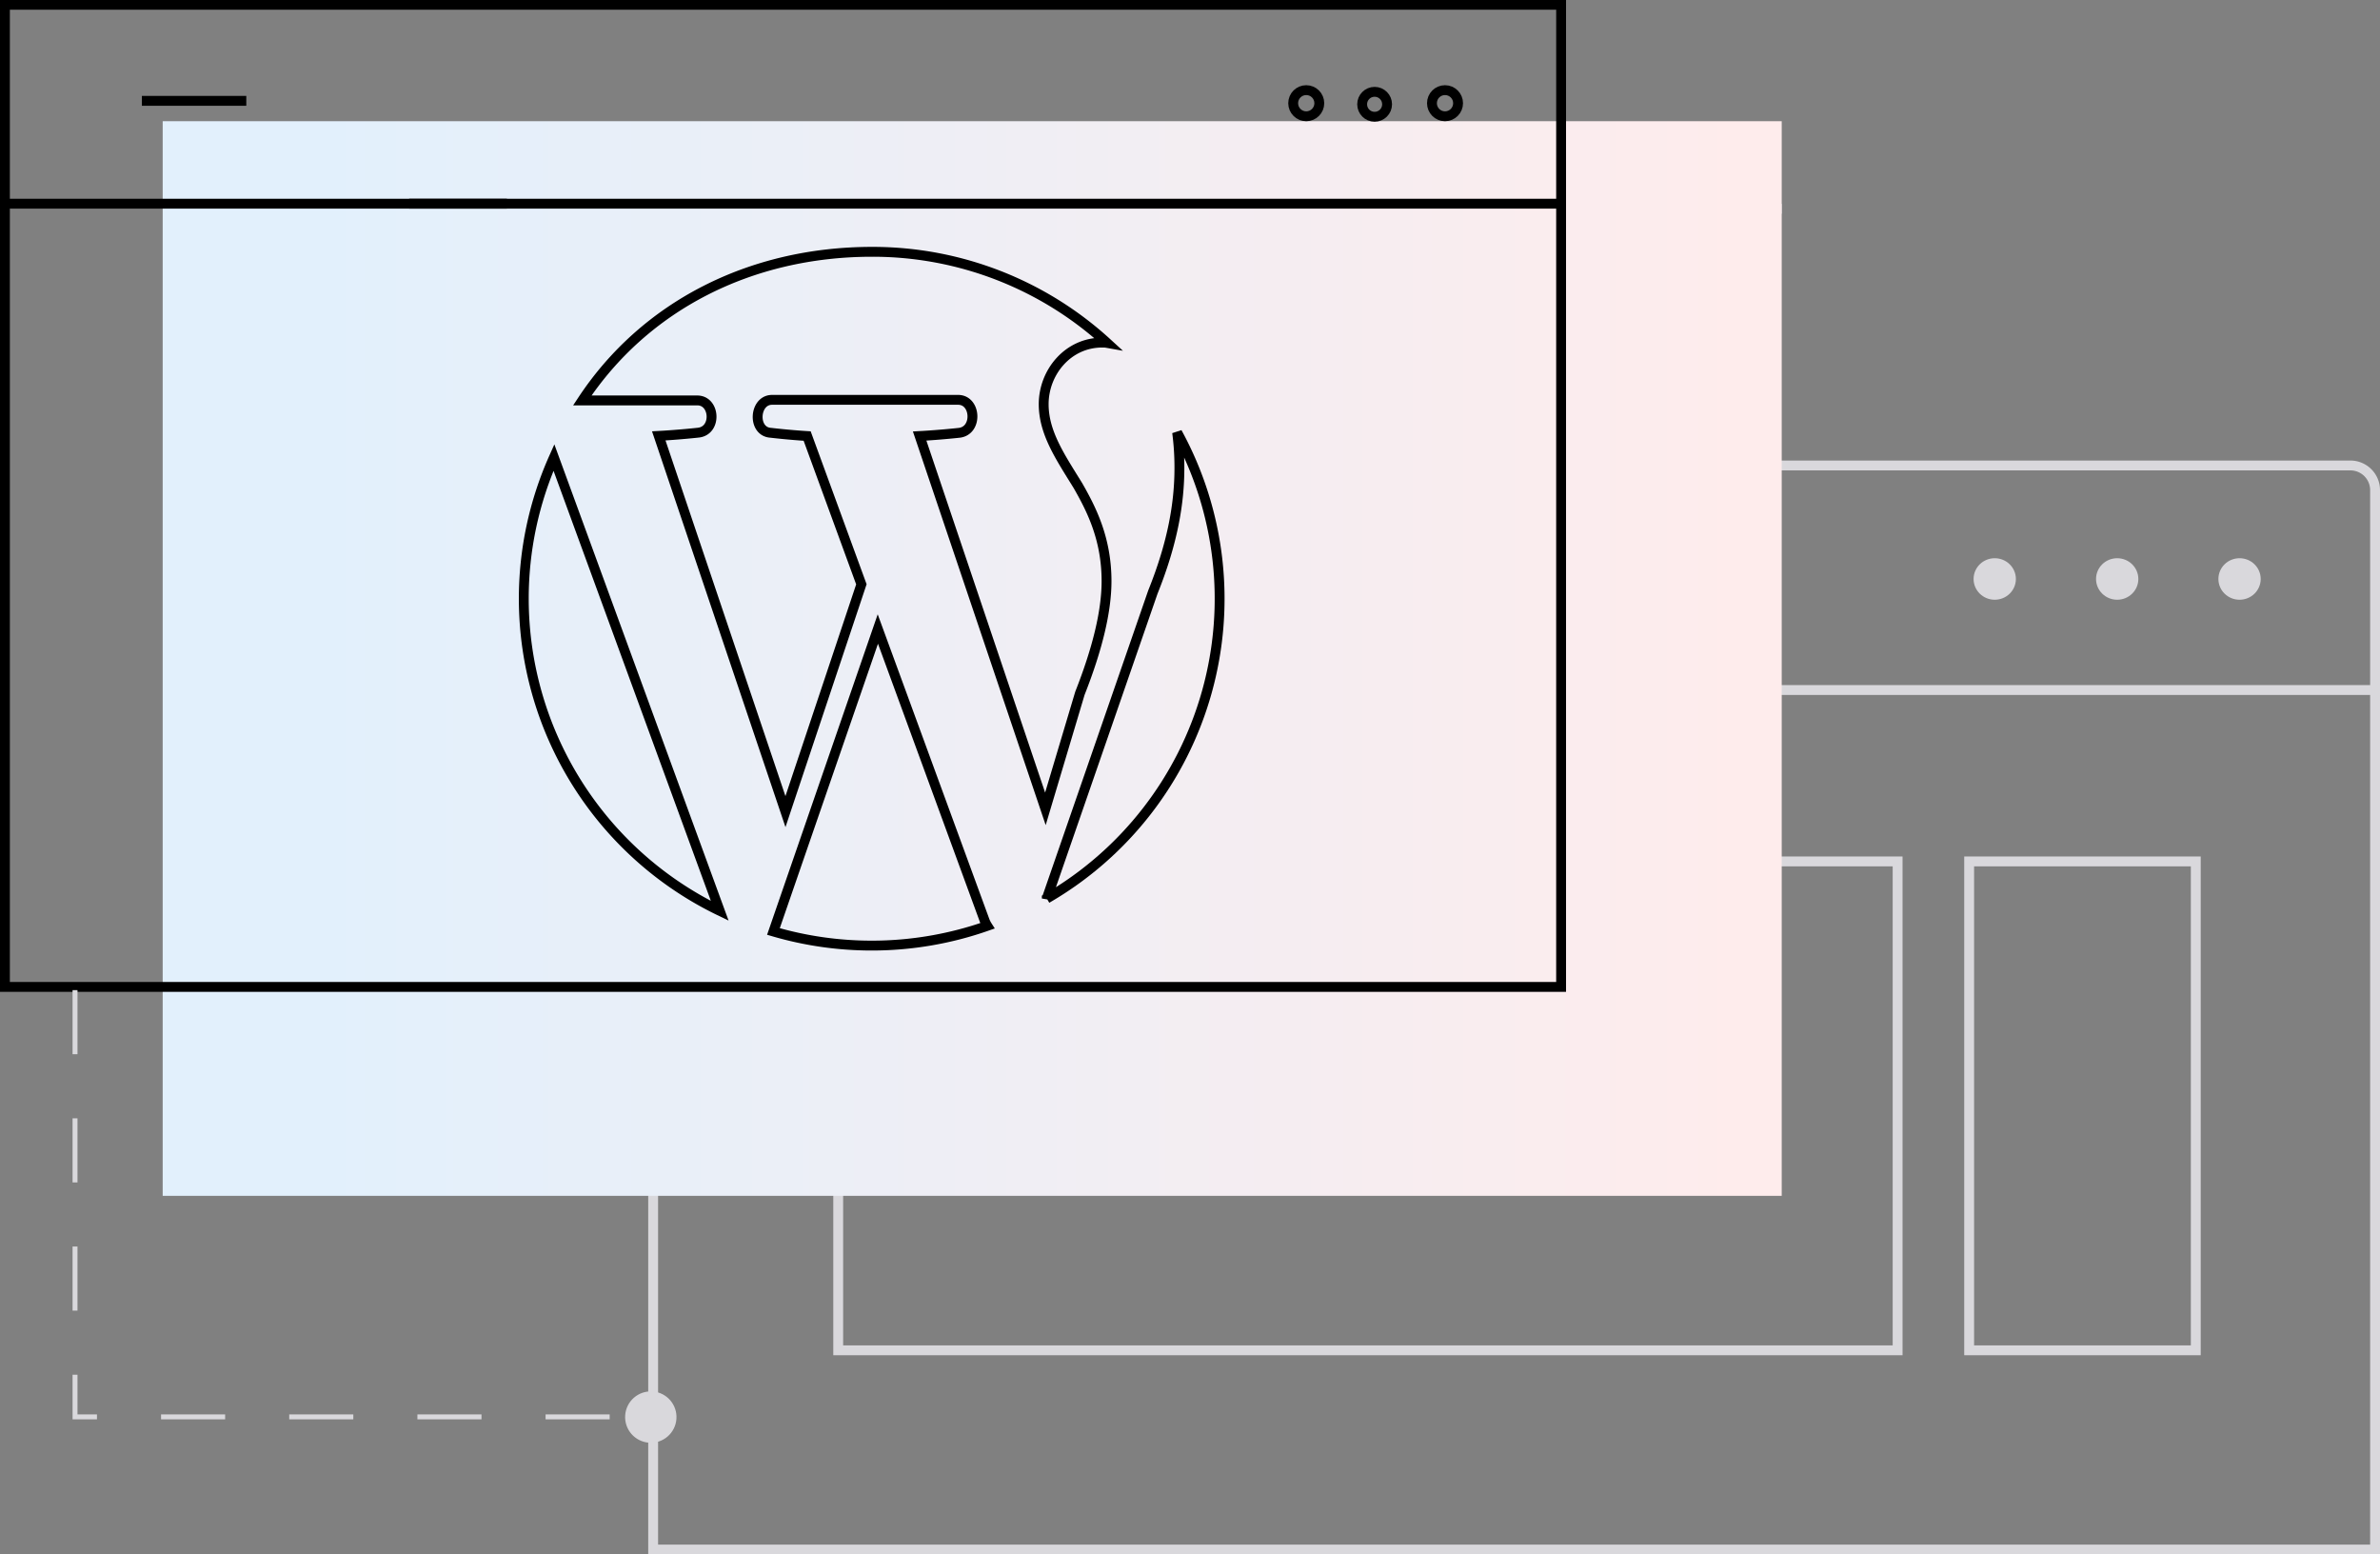
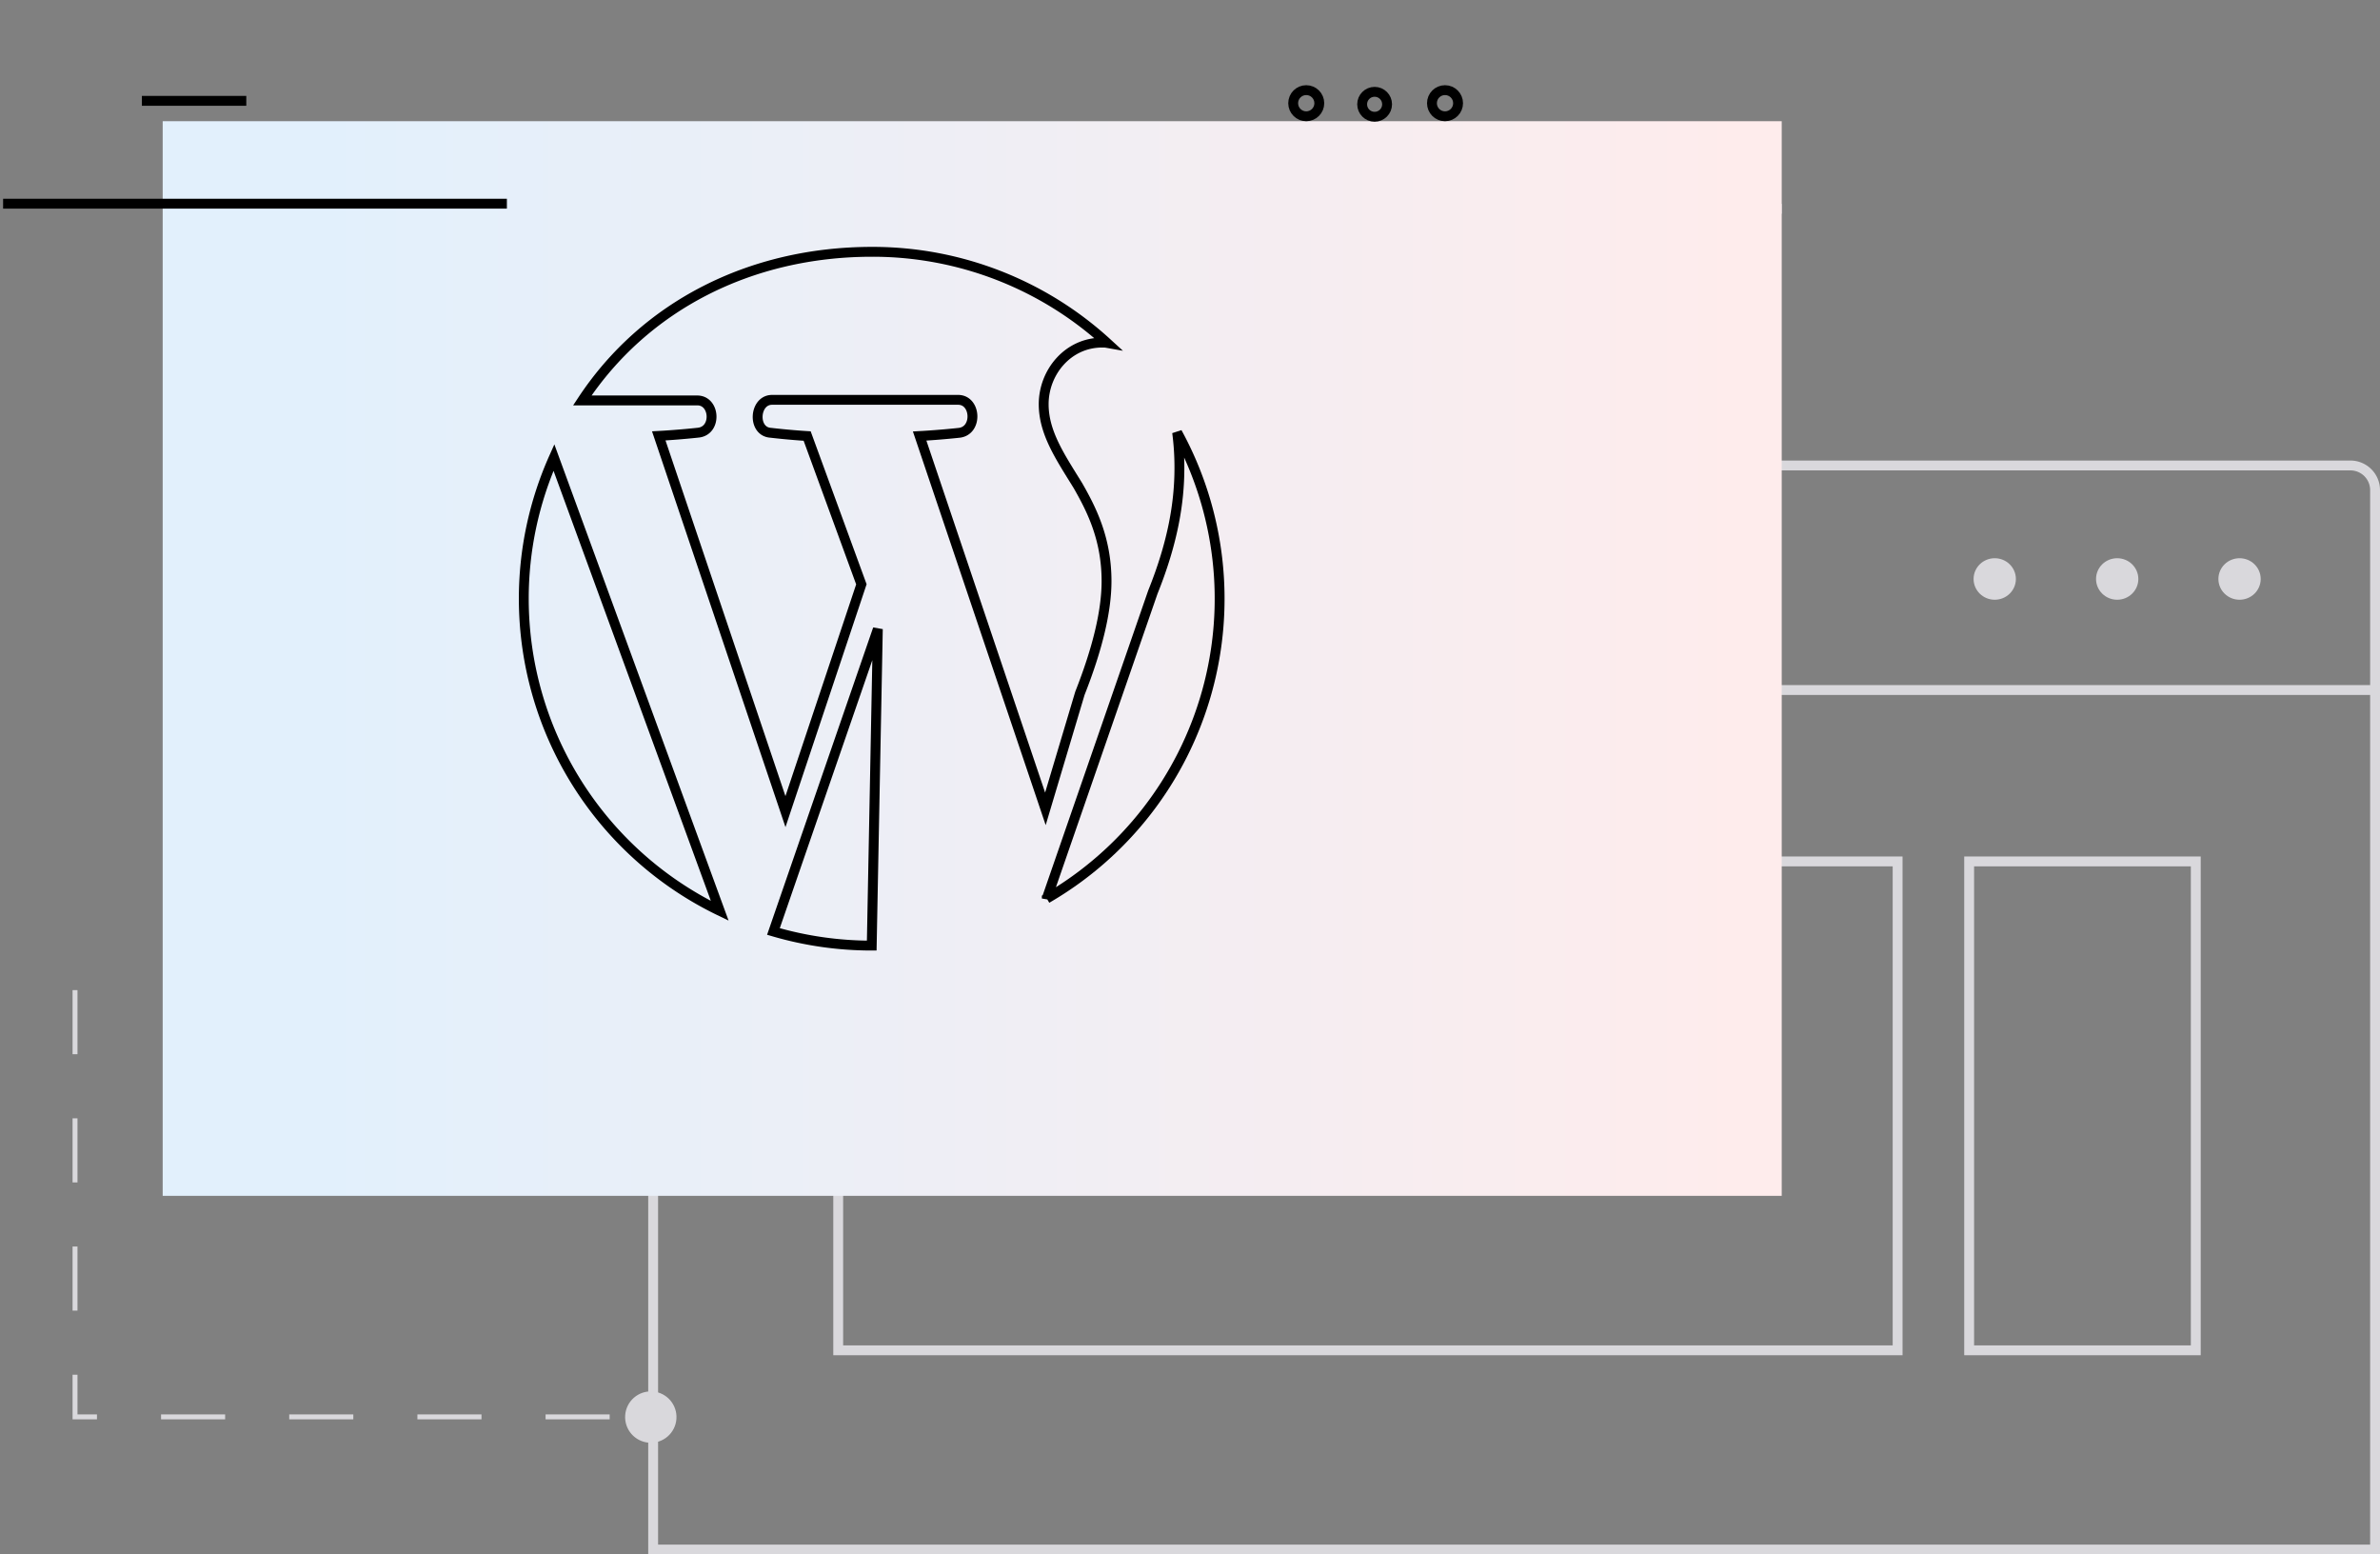
<svg xmlns="http://www.w3.org/2000/svg" viewBox="0 0 482.78 315.25">
  <rect x="0" y="0" width="482.78" height="315.25" fill="#808080" stroke="none" />
  <defs>
    <linearGradient id="a4273333-01eb-46d2-bca7-1051833c5b66" x1="363.59" y1="257.55" x2="74.88" y2="257.55" gradientTransform="translate(-10 -123.97)" gradientUnits="userSpaceOnUse">
      <stop offset="0" stop-color="#feecec" />
      <stop offset="1" stop-color="#e2f0fc" />
    </linearGradient>
  </defs>
  <g id="a806195d-d2bf-4ec6-9658-fa93c08c5340" data-name="Layer 1">
    <g id="b59c3c41-f47a-4870-8554-b8d62cace360" data-name="a4282ae8-bbbd-48f3-82db-a1fc1db9acfb">
      <line x1="340.57" y1="42.35" x2="361.42" y2="42.35" fill="none" stroke="#d9d8dc" stroke-width="2" />
      <path d="M132.49,99.43a5,5,0,0,1,5-5H476.78a5,5,0,0,1,5,5V314.28H132.49Z" transform="translate(0 -0.03)" fill="none" stroke="#d9d8dc" stroke-width="2" />
      <rect x="170.03" y="174.7" width="214.9" height="99.15" fill="none" stroke="#d9d8dc" stroke-width="2" />
      <rect x="399.44" y="174.7" width="45.97" height="99.15" fill="none" stroke="#d9d8dc" stroke-width="2" />
      <line x1="131.49" y1="139.94" x2="482.78" y2="139.94" fill="none" stroke="#d9d8dc" stroke-width="2" />
      <ellipse cx="404.63" cy="117.42" rx="4.29" ry="4.21" fill="#d9d8dc" />
      <ellipse cx="429.47" cy="117.42" rx="4.29" ry="4.21" fill="#d9d8dc" />
      <ellipse cx="454.29" cy="117.42" rx="4.29" ry="4.21" fill="#d9d8dc" />
      <path d="M33,24.61H361.42V242.55H33Z" transform="translate(0 -0.03)" fill="url(#a4273333-01eb-46d2-bca7-1051833c5b66)" />
-       <path d="M316.67,1V200.18H1V1Z" transform="translate(0 -0.03)" fill="none" stroke="#000" stroke-width="2" />
-       <line x1="83" y1="41.31" x2="317.63" y2="41.31" fill="none" stroke="#000" stroke-width="2" />
      <line x1="0.63" y1="41.31" x2="102.82" y2="41.31" fill="none" stroke="#000" stroke-width="2" />
      <circle cx="264.97" cy="20.93" r="2.65" fill="none" stroke="#000" stroke-width="2" />
      <circle cx="278.84" cy="21.15" r="2.53" fill="none" stroke="#000" stroke-width="2" />
      <circle cx="293.12" cy="20.93" r="2.65" fill="none" stroke="#000" stroke-width="2" />
      <line x1="28.78" y1="20.45" x2="49.96" y2="20.45" fill="none" stroke="#000" stroke-width="2" />
      <path d="M15.22,200.83v86.55H132" transform="translate(0 -0.03)" fill="none" stroke="#d9d8dc" stroke-dasharray="13 13" />
      <circle cx="132.01" cy="287.39" r="5.21" transform="translate(-164.02 398.67) rotate(-85.93)" fill="#d9d8dc" />
    </g>
  </g>
  <g id="ae84ad71-c4cd-499f-bd8d-78a2950d984f" data-name="Layer 5">
    <g id="adfc7eb0-0345-4f6e-8256-3e600dc65649" data-name="e9a0bbc3-9172-4a1e-ab94-7e9cc12ec506">
-       <path d="M176.83,191.8a70.62,70.62,0,0,0,23.44-4,5.79,5.79,0,0,1-.51-1L178.07,127.6l-21.18,61.34A70.84,70.84,0,0,0,176.83,191.8Z" transform="translate(0 -0.03)" fill="none" stroke="#000" stroke-width="2" />
+       <path d="M176.83,191.8L178.07,127.6l-21.18,61.34A70.84,70.84,0,0,0,176.83,191.8Z" transform="translate(0 -0.03)" fill="none" stroke="#000" stroke-width="2" />
      <path d="M224.46,117.89c0-8.69-3.14-14.72-5.81-19.39-3.58-5.8-6.94-10.7-6.94-16.5,0-6.47,4.91-12.49,11.86-12.49a4.67,4.67,0,0,1,1,.07A70.39,70.39,0,0,0,176.88,51.1c-24.67,0-46.14,11-58.76,30.14h23.32c3.63,0,4,6.08.26,6.53,0,0-3.82.43-8.07.66l25.7,76.2,15.4-46.1-11-30.07c-3.81-.23-7.39-.66-7.39-.66-3.77-.23-3.37-6.68.27-6.68h37.75c3.63,0,4,6.19.27,6.68,0,0-3.82.43-8.08.66l25.51,75.61,7-23.44Q224.46,126.94,224.46,117.89Z" transform="translate(0 -0.03)" fill="none" stroke="#000" stroke-width="2" />
      <path d="M106.25,121.45A70.32,70.32,0,0,0,146,184.75L112.36,92.81A70.14,70.14,0,0,0,106.25,121.45Z" transform="translate(0 -0.03)" fill="none" stroke="#000" stroke-width="2" />
      <path d="M239.24,94.93c0,7.14-1.35,15.16-5.39,25.2l-21.51,62.12a70.24,70.24,0,0,0,26.44-94.51A54,54,0,0,1,239.24,94.93Z" transform="translate(0 -0.03)" fill="none" stroke="#000" stroke-width="2" />
    </g>
  </g>
</svg>